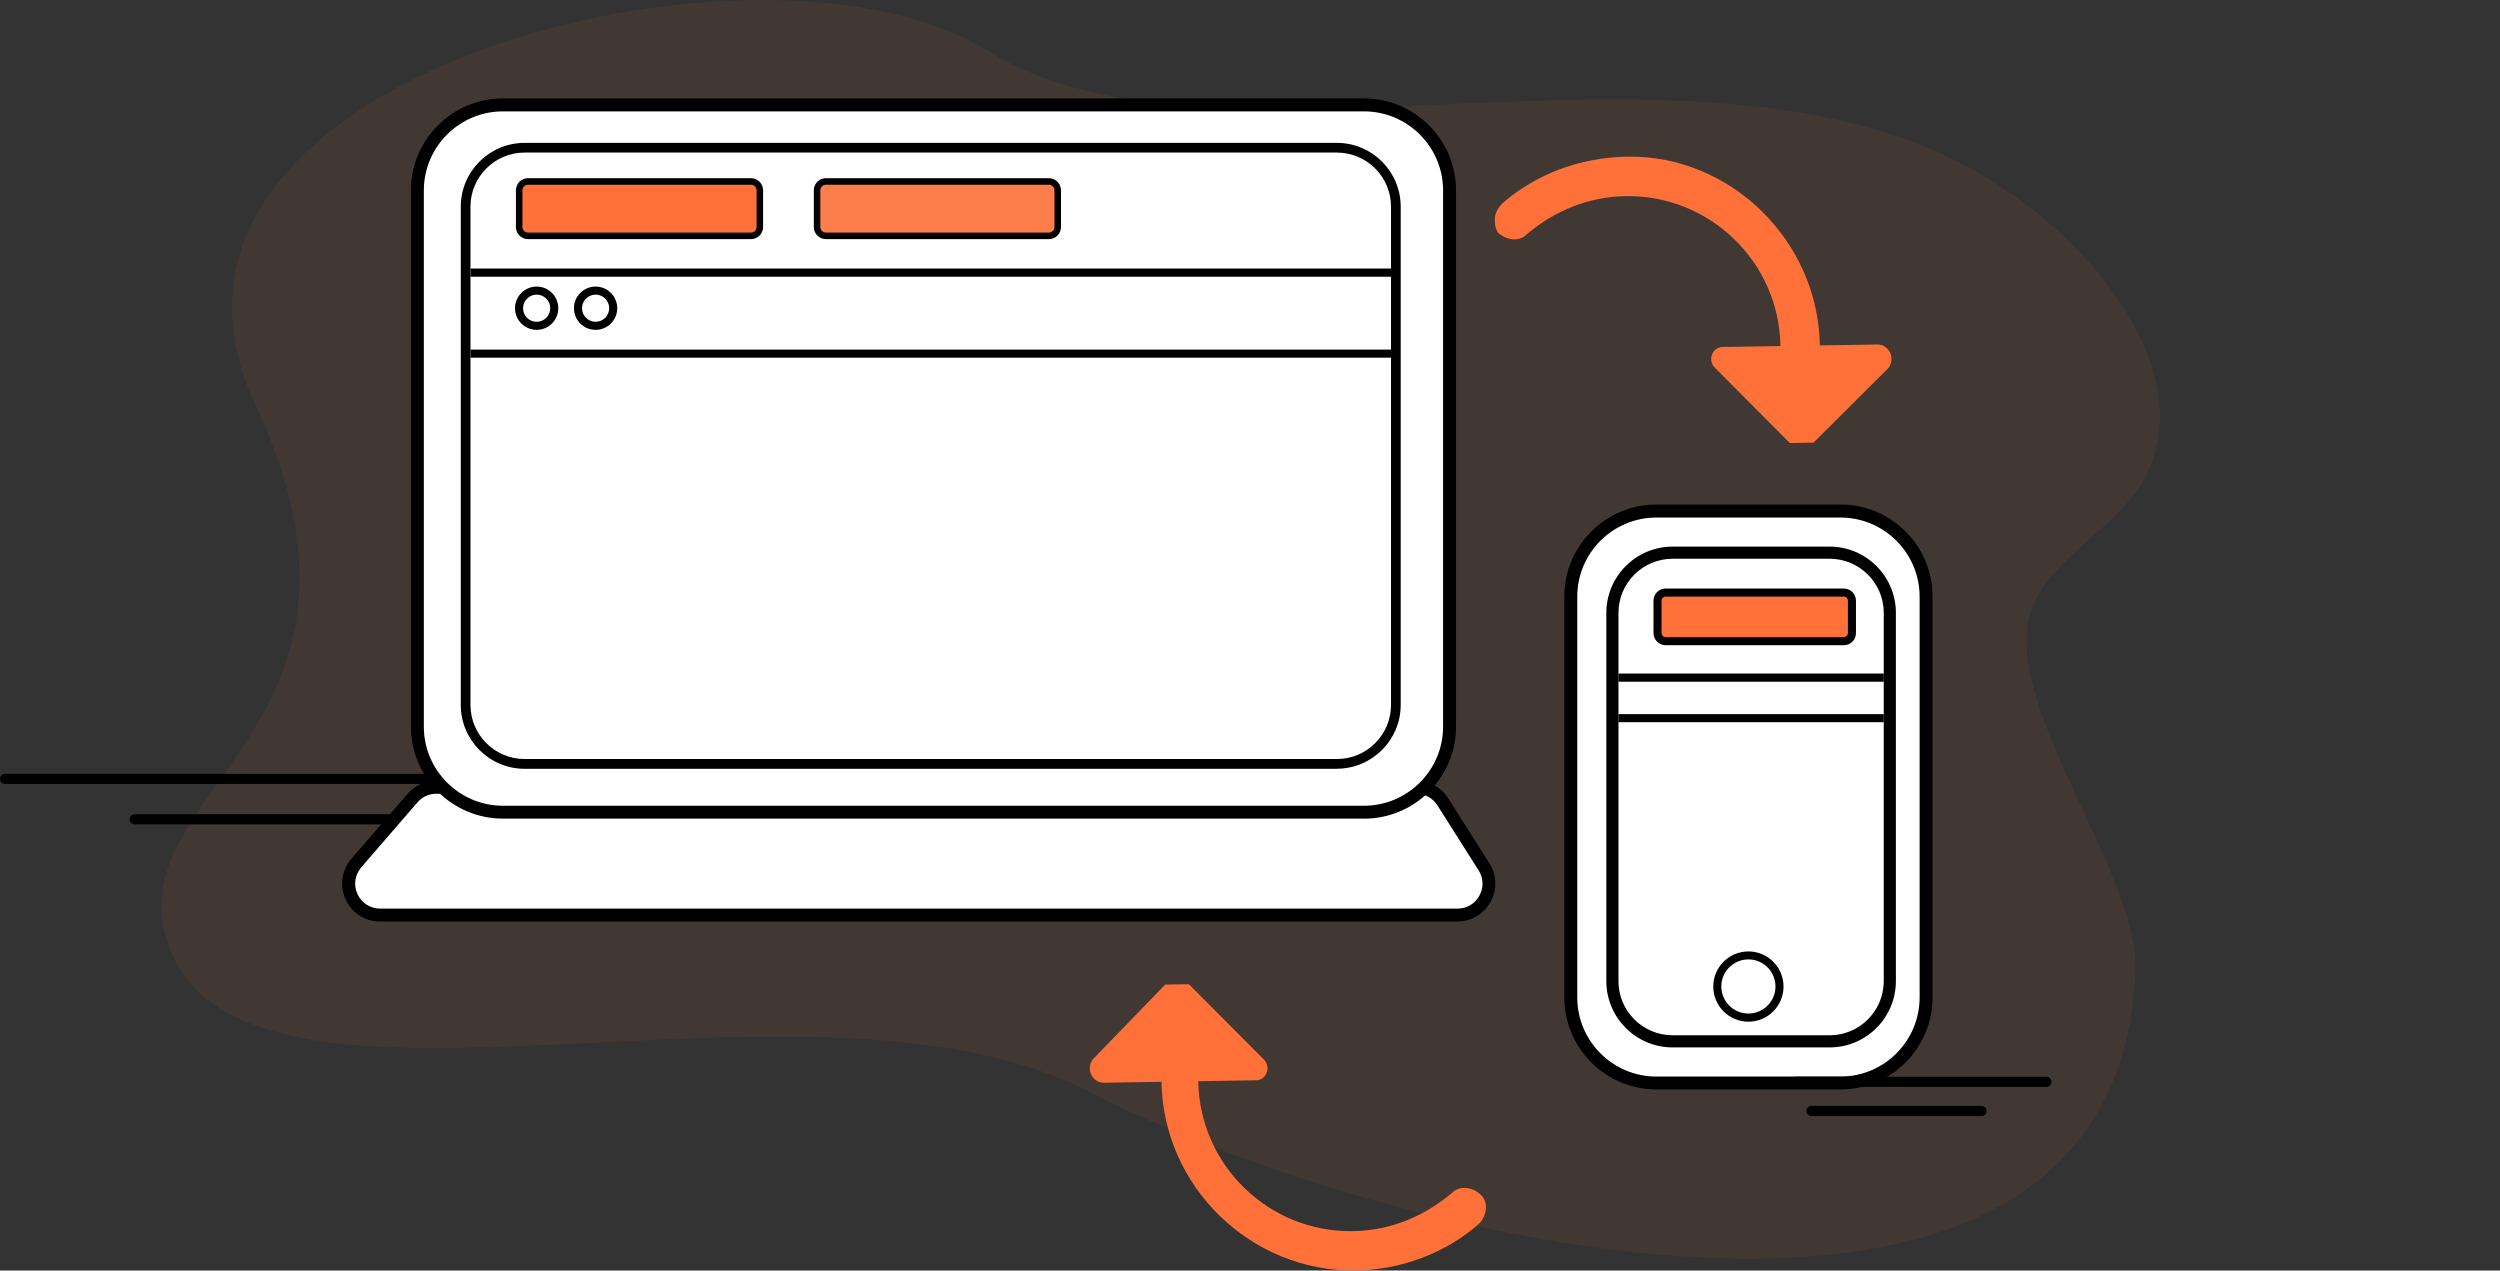
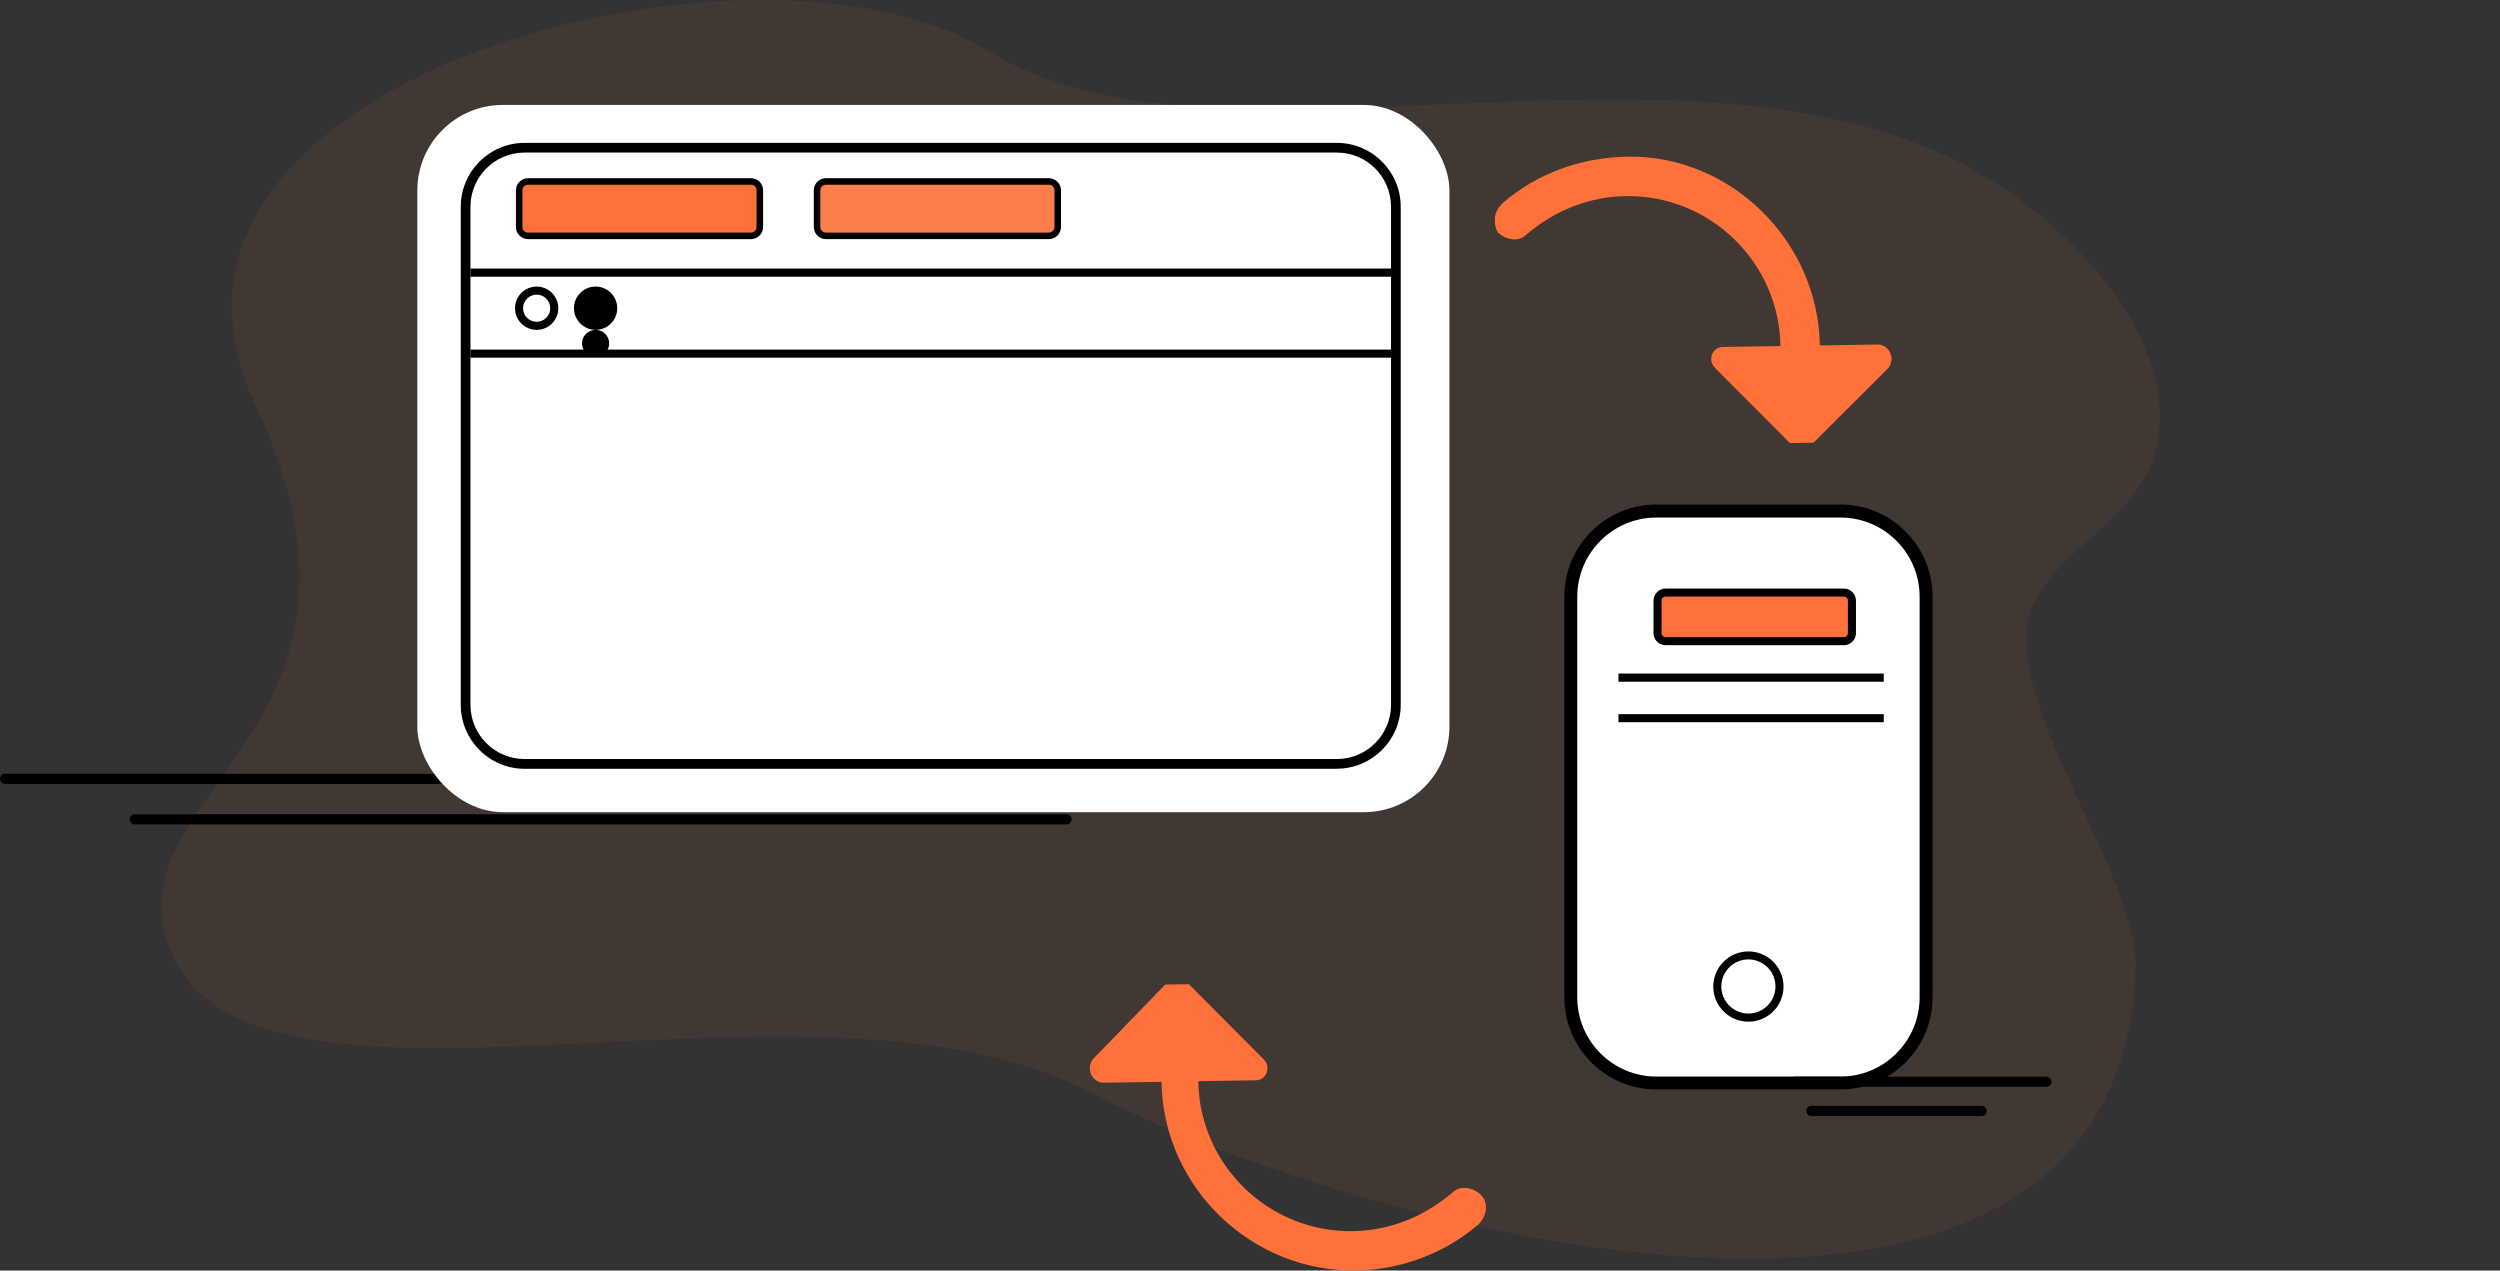
<svg xmlns="http://www.w3.org/2000/svg" id="Layer_1" viewBox="0 0 276.11 140.32">
  <rect x="0" y="0" width="276.11" height="140.32" fill="#333333" stroke="none" />
  <defs>
    <style>.cls-1{fill:#fff;}.cls-2{clip-path:url(#clippath-1);}.cls-3{opacity:.05;}.cls-4{isolation:isolate;opacity:.07;}.cls-5{fill:#fe7e4b;}.cls-6,.cls-7{fill:#ff7139;}.cls-8{clip-path:url(#clippath);}.cls-9{fill:none;}.cls-10{opacity:.1;}.cls-7{fill-rule:evenodd;}</style>
    <clipPath id="clippath">
      <rect class="cls-9" x="51.96" y="16.85" width="101.67" height="66.98" rx="5.98" ry="5.98" />
    </clipPath>
    <clipPath id="clippath-1">
      <rect class="cls-9" x="178.75" y="61.7" width="29.3" height="52.63" rx="5.98" ry="5.98" />
    </clipPath>
  </defs>
  <g class="cls-4">
    <path class="cls-6" d="M120.28,120.58c-30.86-16.04-92.96,7.52-101.63-16.04-6.35-17.37,26.49-23.77,9.49-60C11.14,8.31,84.05-10.03,109.1,5.62c25.05,15.66,77.76-4.57,109.15,13.31,14.54,8.33,25.63,24.34,17.61,35.43-3.32,4.59-9.47,7.68-11.45,12.83-3.85,10.05,11.86,29.17,11.45,39.97-1.95,50.79-84.71,29.46-115.57,13.42Z" />
  </g>
  <path d="M117.79,91.05H14.88c-.31,0-.56-.25-.56-.56s.25-.56,.56-.56H117.79c.31,0,.56,.25,.56,.56s-.25,.56-.56,.56Z" />
  <path d="M147.23,86.58H.56c-.31,0-.56-.25-.56-.56s.25-.56,.56-.56H147.23c.31,0,.56,.25,.56,.56s-.25,.56-.56,.56Z" />
  <g>
-     <path class="cls-1" d="M39.35,95.32c-1.95,2.25-.35,5.74,2.62,5.74h118.99c2.74,0,4.4-3.02,2.93-5.33l-4.55-7.18c-.64-1-1.74-1.61-2.93-1.61H48.19c-1.01,0-1.97,.44-2.62,1.2l-6.21,7.18Z" />
-     <path d="M160.96,101.78H41.98c-1.66,0-3.12-.94-3.81-2.45s-.44-3.22,.64-4.48l6.21-7.18c.8-.92,1.95-1.45,3.17-1.45h108.22c1.44,0,2.76,.73,3.53,1.94l4.55,7.18c.83,1.31,.88,2.9,.13,4.26-.75,1.36-2.12,2.17-3.67,2.17Zm-112.77-14.12c-.8,0-1.56,.35-2.08,.95l-6.21,7.18c-.71,.83-.88,1.95-.42,2.95,.45,.99,1.41,1.61,2.51,1.61h118.99c1.02,0,1.92-.53,2.41-1.43,.49-.89,.46-1.94-.09-2.8l-4.55-7.18c-.51-.8-1.38-1.28-2.33-1.28H48.19Z" />
-   </g>
+     </g>
  <g>
    <rect class="cls-1" x="173.48" y="56.44" width="39.24" height="63.16" rx="9.45" ry="9.45" />
    <path d="M203.27,120.32h-20.33c-5.61,0-10.17-4.56-10.17-10.17v-44.26c0-5.61,4.56-10.17,10.17-10.17h20.33c5.61,0,10.17,4.56,10.17,10.17v44.26c0,5.61-4.56,10.17-10.17,10.17Zm-20.33-63.16c-4.82,0-8.74,3.92-8.74,8.74v44.26c0,4.82,3.92,8.74,8.74,8.74h20.33c4.82,0,8.74-3.92,8.74-8.74v-44.26c0-4.82-3.92-8.74-8.74-8.74h-20.33Z" />
  </g>
  <g>
    <rect class="cls-1" x="46.09" y="11.59" width="113.99" height="78.11" rx="9.45" ry="9.45" />
-     <path d="M150.64,90.41H55.55c-5.61,0-10.17-4.56-10.17-10.17V21.04c0-5.61,4.56-10.17,10.17-10.17h95.09c5.61,0,10.17,4.56,10.17,10.17v59.21c0,5.61-4.56,10.17-10.17,10.17ZM55.55,12.3c-4.82,0-8.74,3.92-8.74,8.74v59.21c0,4.82,3.92,8.74,8.74,8.74h95.09c4.82,0,8.74-3.92,8.74-8.74V21.04c0-4.82-3.92-8.74-8.74-8.74H55.55Z" />
  </g>
  <g class="cls-8">
    <g>
      <g class="cls-10">
-         <rect class="cls-1" x="51.96" y="16.85" width="101.67" height="66.98" rx="5.98" ry="5.98" />
-       </g>
+         </g>
      <g>
        <rect class="cls-6" x="57.33" y="20.04" width="26.59" height="6.01" rx=".98" ry=".98" />
        <path d="M82.94,26.41h-24.62c-.74,0-1.34-.6-1.34-1.34v-4.05c0-.74,.6-1.34,1.34-1.34h24.62c.74,0,1.34,.6,1.34,1.34v4.05c0,.74-.6,1.34-1.34,1.34Zm-24.62-6.01c-.34,0-.62,.28-.62,.62v4.05c0,.34,.28,.62,.62,.62h24.62c.34,0,.62-.28,.62-.62v-4.05c0-.34-.28-.62-.62-.62h-24.62Z" />
      </g>
      <path d="M155.33,39.5H47.98v-9.84h107.36v9.84Zm-106.46-.89h105.57v-8.05H48.87v8.05Z" />
      <g>
        <circle class="cls-1" cx="59.27" cy="34.04" r="1.94" />
        <path d="M59.27,36.43c-1.32,0-2.39-1.07-2.39-2.39s1.07-2.39,2.39-2.39,2.39,1.07,2.39,2.39-1.07,2.39-2.39,2.39Zm0-3.89c-.82,0-1.5,.67-1.5,1.5s.67,1.5,1.5,1.5,1.5-.67,1.5-1.5-.67-1.5-1.5-1.5Z" />
      </g>
      <g>
        <circle class="cls-1" cx="65.78" cy="34.04" r="1.94" />
-         <path d="M65.78,36.43c-1.32,0-2.39-1.07-2.39-2.39s1.07-2.39,2.39-2.39,2.39,1.07,2.39,2.39-1.07,2.39-2.39,2.39Zm0-3.89c-.82,0-1.5,.67-1.5,1.5s.67,1.5,1.5,1.5,1.5-.67,1.5-1.5-.67-1.5-1.5-1.5Z" />
+         <path d="M65.78,36.43c-1.32,0-2.39-1.07-2.39-2.39s1.07-2.39,2.39-2.39,2.39,1.07,2.39,2.39-1.07,2.39-2.39,2.39Zc-.82,0-1.5,.67-1.5,1.5s.67,1.5,1.5,1.5,1.5-.67,1.5-1.5-.67-1.5-1.5-1.5Z" />
      </g>
      <g>
        <rect class="cls-5" x="90.23" y="20.04" width="26.59" height="6.01" rx=".98" ry=".98" />
        <path d="M115.84,26.41h-24.62c-.74,0-1.34-.6-1.34-1.34v-4.05c0-.74,.6-1.34,1.34-1.34h24.62c.74,0,1.34,.6,1.34,1.34v4.05c0,.74-.6,1.34-1.34,1.34Zm-24.62-6.01c-.34,0-.62,.28-.62,.62v4.05c0,.34,.28,.62,.62,.62h24.62c.34,0,.62-.28,.62-.62v-4.05c0-.34-.28-.62-.62-.62h-24.62Z" />
      </g>
    </g>
  </g>
  <path d="M147.65,84.91H57.94c-3.89,0-7.05-3.17-7.05-7.05V22.83c0-3.89,3.16-7.05,7.05-7.05h89.71c3.89,0,7.05,3.16,7.05,7.05v55.02c0,3.89-3.17,7.05-7.05,7.05ZM57.94,16.85c-3.3,0-5.98,2.68-5.98,5.98v55.02c0,3.3,2.68,5.98,5.98,5.98h89.71c3.3,0,5.98-2.68,5.98-5.98V22.83c0-3.3-2.68-5.98-5.98-5.98H57.94Z" />
  <g class="cls-2">
    <g>
      <g class="cls-3">
        <rect class="cls-1" x="178.75" y="61.7" width="29.3" height="52.63" rx="5.98" ry="5.98" />
      </g>
      <g>
        <rect class="cls-6" x="183.07" y="65.44" width="21.47" height="5.37" rx=".89" ry=".89" />
        <path d="M203.64,71.26h-19.68c-.74,0-1.34-.6-1.34-1.34v-3.58c0-.74,.6-1.34,1.34-1.34h19.68c.74,0,1.34,.6,1.34,1.34v3.58c0,.74-.6,1.34-1.34,1.34Zm-19.68-5.37c-.25,0-.45,.2-.45,.45v3.58c0,.25,.2,.45,.45,.45h19.68c.25,0,.45-.2,.45-.45v-3.58c0-.25-.2-.45-.45-.45h-19.68Z" />
      </g>
      <path d="M276.11,79.76h-101.99v-5.37h101.99v5.37Zm-101.09-.89h100.2v-3.58h-100.2v3.58Z" />
    </g>
  </g>
-   <path d="M202.07,115.68h-17.34c-4.04,0-7.32-3.29-7.32-7.32v-40.67c0-4.04,3.29-7.32,7.32-7.32h17.34c4.04,0,7.32,3.28,7.32,7.32v40.67c0,4.04-3.29,7.32-7.32,7.32Zm-17.34-53.97c-3.3,0-5.98,2.68-5.98,5.98v40.67c0,3.3,2.68,5.98,5.98,5.98h17.34c3.3,0,5.98-2.68,5.98-5.98v-40.67c0-3.3-2.68-5.98-5.98-5.98h-17.34Z" />
  <g>
    <circle class="cls-1" cx="193.1" cy="108.95" r="3.44" />
    <path d="M193.1,112.84c-2.14,0-3.88-1.74-3.88-3.88s1.74-3.88,3.88-3.88,3.88,1.74,3.88,3.88-1.74,3.88-3.88,3.88Zm0-6.88c-1.65,0-2.99,1.34-2.99,2.99s1.34,2.99,2.99,2.99,2.99-1.34,2.99-2.99-1.34-2.99-2.99-2.99Z" />
  </g>
  <path class="cls-7" d="M207.37,38.05l-6.38,.1c-.18-11.6-9.9-21.02-21.21-20.85-5.22,.08-10.12,1.9-13.84,5.15-.57,.59-.85,1.17-.84,1.75,0,.58,.01,.87,.31,1.45,.88,.86,2.34,1.12,3.19,.24,3.15-2.66,6.9-4.17,10.96-4.23,9.28-.14,16.94,7.28,17.08,16.56l-6.38,.1c-1.16,.02-1.72,1.48-.83,2.33l8.25,8.28,2.61-.04,8.28-8.25c.85-1.17-.04-2.61-1.2-2.59Zm-75.03,81.36l6.38-.1c1.16-.02,1.72-1.48,.83-2.33l-8.25-8.28-2.61,.04-7.99,8.25c-.85,1.17,.04,2.61,1.2,2.59l6.38-.1c.18,11.6,9.9,21.02,21.5,20.84,4.93-.08,9.83-1.89,13.55-5.14,.86-.88,1.12-2.34,.24-3.2-.88-.86-2.34-1.12-3.19-.24-3.15,2.66-6.9,4.17-10.96,4.23-9.28,.15-16.94-7.28-17.08-16.56Z" />
  <path d="M226.01,120.04h-27.73c-.31,0-.56-.25-.56-.56s.25-.56,.56-.56h27.73c.31,0,.56,.25,.56,.56s-.25,.56-.56,.56Z" />
  <path d="M218.85,123.26h-18.79c-.31,0-.56-.25-.56-.56s.25-.56,.56-.56h18.79c.31,0,.56,.25,.56,.56s-.25,.56-.56,.56Z" />
</svg>